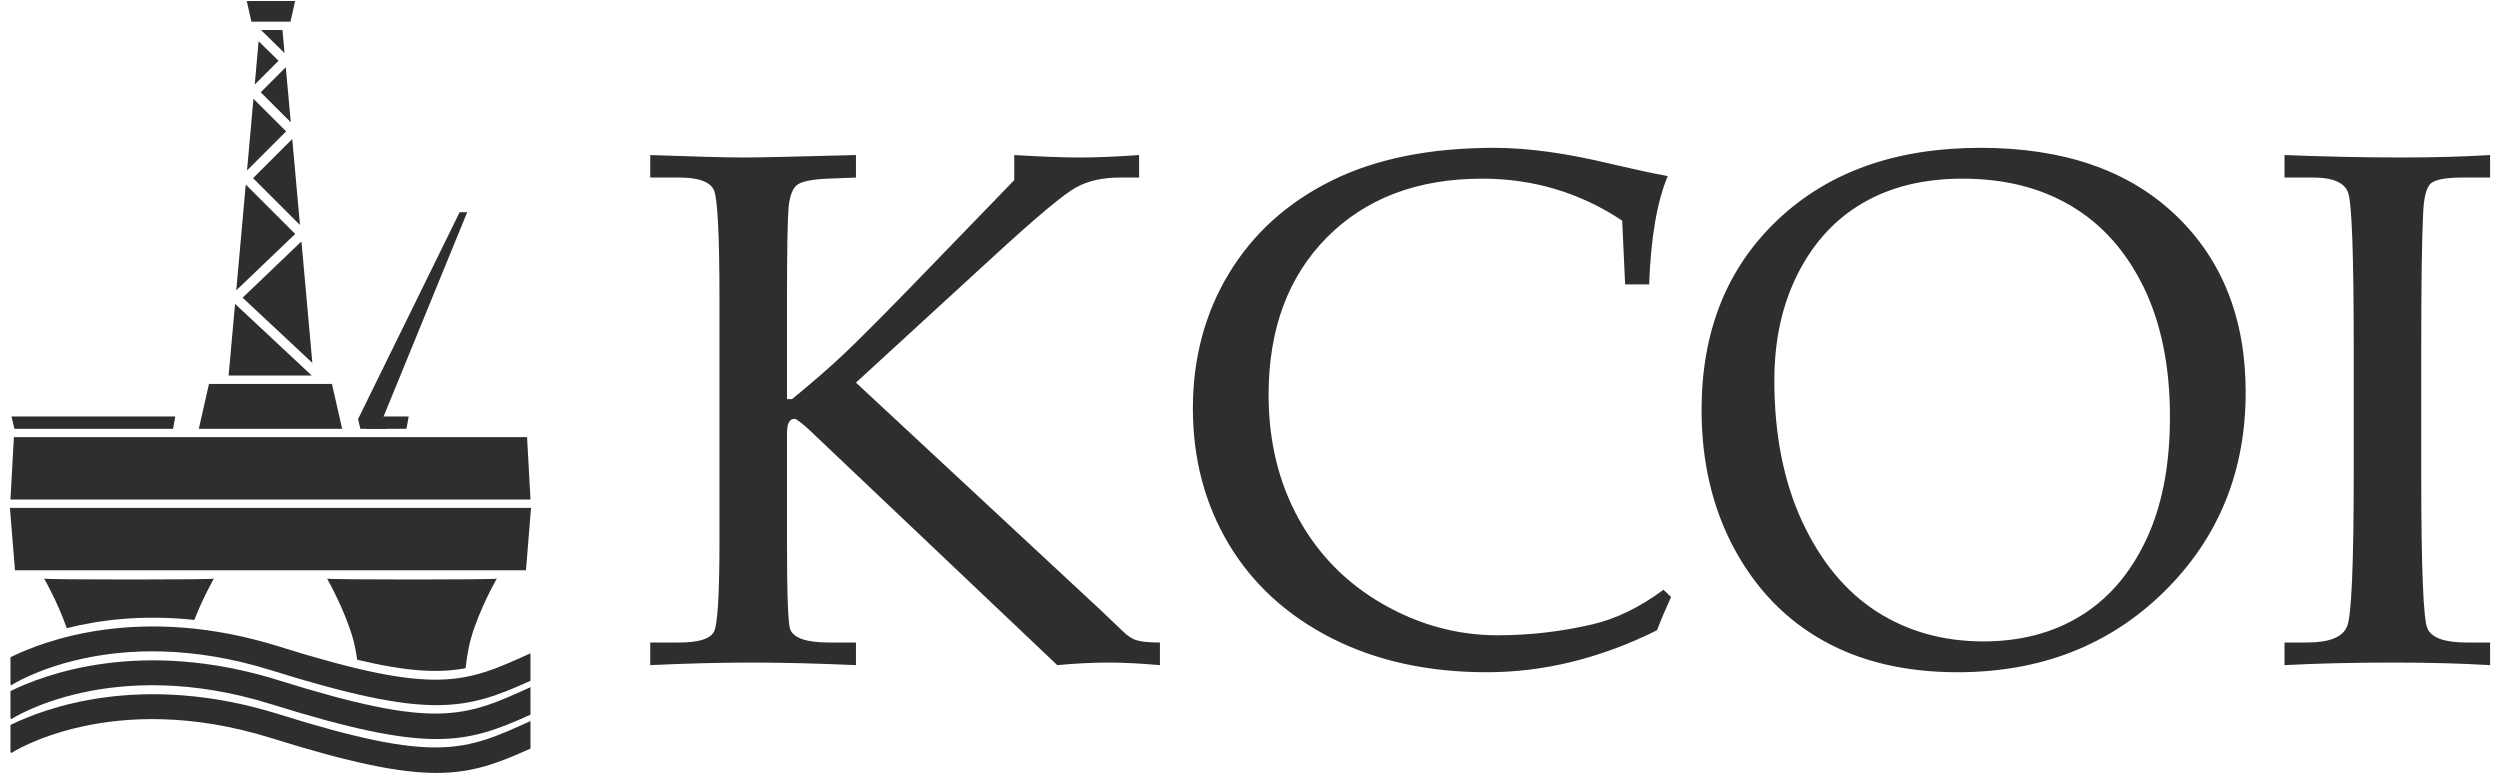
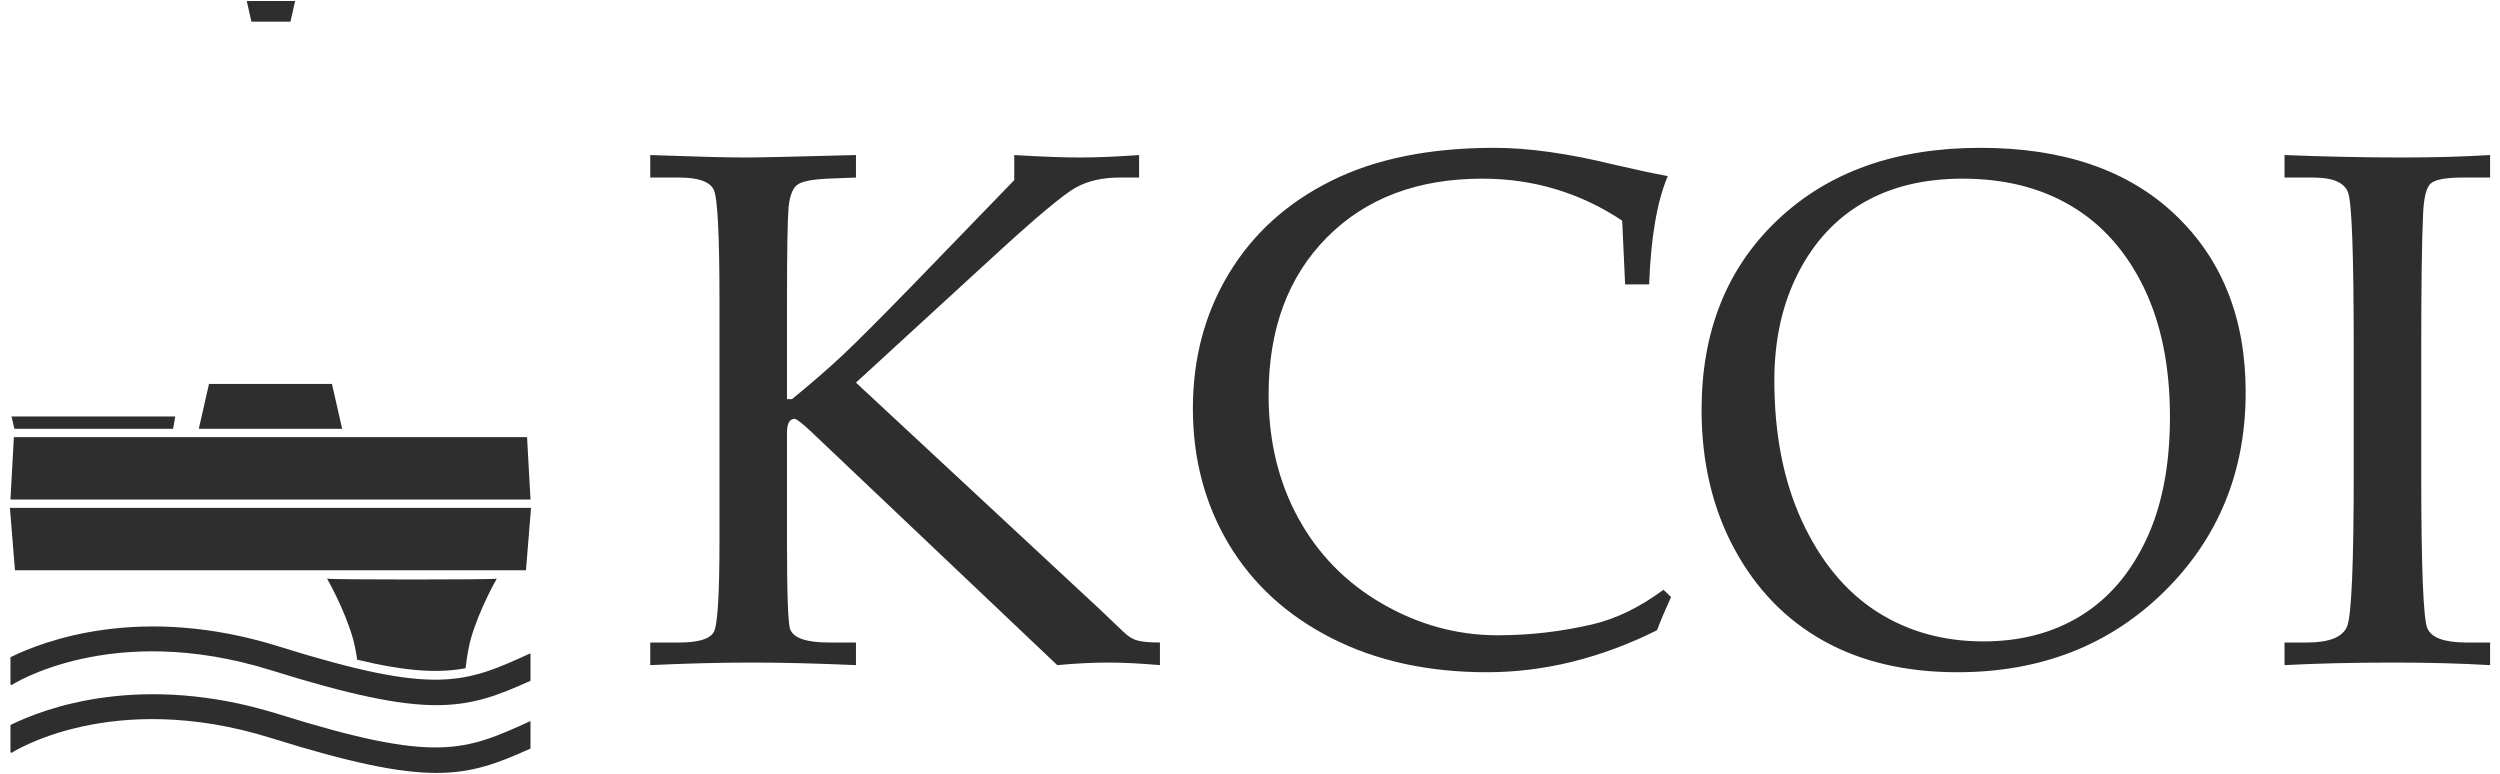
<svg xmlns="http://www.w3.org/2000/svg" width="772" height="239" viewBox="0 0 772 239" fill="none">
  <path d="M264.321 118.153L339.912 188.429L346.759 194.966C348.197 196.363 349.597 197.309 351.035 197.723C352.474 198.177 354.856 198.405 358.185 198.405V205.393C352.132 204.864 346.796 204.6 342.22 204.6C337.415 204.6 332.193 204.864 326.482 205.393L250.133 132.964C247.523 130.546 245.933 129.337 245.366 129.337C243.815 129.337 243.021 130.773 243.021 133.644V167.423C243.021 183.857 243.361 192.849 244.043 194.397C245.139 197.08 249.112 198.405 255.998 198.405H264.321V205.393C252.251 204.864 241.584 204.6 232.275 204.6C222.515 204.6 212.035 204.864 200.799 205.393V198.405H209.766C215.706 198.405 219.223 197.309 220.434 195.154C221.606 192.962 222.174 183.555 222.174 166.968V92.913C222.174 72.626 221.606 61.214 220.434 58.645C219.223 56.114 215.706 54.829 209.766 54.829H200.799V47.877C214.306 48.368 224.104 48.632 230.158 48.632C234.546 48.632 245.896 48.368 264.321 47.877V54.829L255.543 55.17C250.513 55.397 247.333 56.077 246.01 57.21C244.685 58.343 243.853 60.61 243.514 64.011C243.209 67.411 243.021 77.196 243.021 93.368V123.254H244.573C250.625 118.304 255.846 113.771 260.196 109.69C264.586 105.571 271.736 98.393 281.723 88.153L313.202 55.622V47.877C321.336 48.368 328.032 48.632 333.367 48.632C338.89 48.632 345.019 48.368 351.754 47.877V54.829H345.774C340.441 54.829 335.939 55.85 332.27 57.89C328.562 59.893 320.013 67.034 306.657 79.314L264.321 118.153ZM501.837 87.814L500.929 68.13C494.347 63.746 487.459 60.536 480.274 58.382C473.046 56.228 465.555 55.17 457.725 55.17C437.749 55.17 421.782 61.214 409.751 73.305C397.758 85.433 391.742 101.604 391.742 121.931C391.742 136.137 394.807 148.833 400.9 159.978C406.989 171.123 415.653 179.965 426.89 186.464C438.127 192.925 449.97 196.174 462.491 196.174C472.365 196.174 482.163 195.04 491.851 192.774C499.076 191.075 506.376 187.522 513.68 182.119L516.025 184.349C514.473 187.749 512.999 191.189 511.675 194.626C503.049 198.934 494.347 202.144 485.57 204.337C476.829 206.488 468.016 207.586 459.163 207.586C440.965 207.586 424.998 204.072 411.227 197.08C397.416 190.054 386.863 180.383 379.447 168.026C372.07 155.67 368.361 141.693 368.361 126.127C368.361 110.559 372.107 96.617 379.56 84.339C387.014 72.057 397.569 62.537 411.227 55.774C424.846 49.011 441.606 45.648 461.469 45.648C471.911 45.648 484.093 47.348 498.054 50.749C505.016 52.373 510.653 53.583 515.003 54.376C511.675 62.272 509.783 73.419 509.253 87.814H501.837ZM525.445 126.578C525.445 102.284 533.276 82.713 548.94 67.902C564.602 53.054 585.488 45.648 611.554 45.648C637.13 45.648 657.181 52.524 671.671 66.276C686.2 80.069 693.463 98.316 693.463 121.139C693.463 145.697 685.025 166.251 668.191 182.799C651.355 199.312 630.093 207.586 604.479 207.586C588.439 207.586 574.627 204.337 563.013 197.836C551.4 191.338 542.244 181.855 535.51 169.387C528.814 156.918 525.445 142.636 525.445 126.578ZM547.918 117.473C547.918 134.172 550.793 148.682 556.507 161.036C562.257 173.392 569.9 182.648 579.51 188.845C589.119 195.003 600.091 198.064 612.462 198.064C623.887 198.064 633.914 195.457 642.463 190.205C651.052 184.953 657.786 177.132 662.705 166.741C667.623 156.352 670.081 143.694 670.081 128.77C670.081 113.127 667.357 99.753 661.947 88.645C656.5 77.537 649.047 69.188 639.588 63.597C630.13 57.965 618.931 55.17 606.031 55.17C594.188 55.17 584.01 57.625 575.423 62.576C566.835 67.524 560.139 74.78 555.258 84.339C550.377 93.897 547.918 104.93 547.918 117.473ZM705.457 198.405H712.417C719.302 198.405 723.427 196.741 724.789 193.417C726.151 190.091 726.832 174.184 726.832 145.697V108.179C726.832 78.671 726.265 62.386 725.053 59.364C723.881 56.34 720.324 54.829 714.423 54.829H705.457V47.877C717.713 48.368 729.821 48.632 741.813 48.632C751.764 48.632 760.843 48.368 768.94 47.877V54.829H760.428C755.169 54.829 751.877 55.471 750.552 56.718C749.229 57.965 748.436 61.139 748.246 66.239C747.867 74.136 747.679 88.192 747.679 108.405V146.604C747.679 175.319 748.321 191.112 749.57 194.02C750.818 196.929 754.828 198.405 761.638 198.405H768.94V205.393C759.86 204.864 749.947 204.6 739.241 204.6C726.756 204.6 715.482 204.864 705.457 205.393V198.405Z" fill="#2E2E2E" />
-   <path fill-rule="evenodd" clip-rule="evenodd" d="M13.635 178.68C13.635 178.68 17.805 185.914 20.608 193.977C30.669 191.441 44.013 189.726 60.015 191.432C62.722 184.453 66.051 178.68 66.051 178.68C65.635 179.041 14.052 179.039 13.635 178.68Z" fill="#2E2E2E" />
  <path fill-rule="evenodd" clip-rule="evenodd" d="M100.996 178.68C100.996 178.68 106.312 187.904 108.971 197.127C109.497 198.95 109.931 201.235 110.293 203.73C125.845 207.426 135.497 207.901 143.763 206.342C144.183 202.845 144.728 199.571 145.432 197.127C148.094 187.904 153.41 178.68 153.41 178.68C152.995 179.041 101.41 179.039 100.996 178.68Z" fill="#2E2E2E" />
  <path fill-rule="evenodd" clip-rule="evenodd" d="M4.289 134.992H162.756L163.82 154.251H3.225L4.289 134.992Z" fill="#2E2E2E" />
  <path fill-rule="evenodd" clip-rule="evenodd" d="M163.984 156.836L162.423 176.093H4.623L3.062 156.836H163.984Z" fill="#2E2E2E" />
-   <path fill-rule="evenodd" clip-rule="evenodd" d="M96.451 112.054L93.086 74.553L74.913 91.927L96.451 112.054ZM92.631 69.475L90.248 42.929L78.148 55.012L92.631 69.475ZM89.784 37.756L88.258 20.761L80.51 28.495L89.784 37.756ZM87.866 16.391L87.227 9.266H80.595L87.866 16.391ZM79.86 12.735L78.661 26.104L86.012 18.762L79.86 12.735ZM78.267 30.495L76.278 52.639L88.36 40.575L78.267 30.495ZM75.889 56.995L72.957 89.656L91.164 72.249L75.889 56.995ZM72.582 93.835L70.596 115.972H96.273L72.582 93.835Z" fill="#2E2E2E" />
  <path fill-rule="evenodd" clip-rule="evenodd" d="M64.536 118.559H102.509L105.653 132.407H61.393L64.536 118.559Z" fill="#2E2E2E" />
  <path d="M3.23 202.951C13.521 197.858 43.624 186.354 86.024 199.605C134.844 214.863 143.391 211.02 163.815 201.741V210.232C143.686 219.282 132.833 222.326 83.725 206.98C34.325 191.541 3.548 211.554 3.459 211.611L3.23 211.25V202.951Z" fill="#2E2E2E" />
-   <path d="M3.23 213.415C13.521 208.322 43.624 196.819 86.024 210.071C134.844 225.327 143.391 221.484 163.815 212.205V220.696C143.686 229.747 132.833 232.791 83.725 217.444C34.325 202.005 3.548 222.018 3.459 222.075L3.23 221.714V213.415Z" fill="#2E2E2E" />
  <path d="M3.23 223.877C13.521 218.784 43.624 207.279 86.024 220.532C134.844 235.788 143.391 231.946 163.815 222.666V231.158C143.686 240.209 132.833 243.253 83.725 227.906C34.325 212.466 3.548 232.479 3.459 232.536L3.23 232.175V223.877Z" fill="#2E2E2E" />
  <path fill-rule="evenodd" clip-rule="evenodd" d="M77.628 6.682H89.703L91.132 0.316H76.2L77.628 6.682Z" fill="#2E2E2E" />
  <path fill-rule="evenodd" clip-rule="evenodd" d="M3.557 128.605H54.131L53.444 132.408H4.451L3.557 128.605Z" fill="#2E2E2E" />
-   <path fill-rule="evenodd" clip-rule="evenodd" d="M141.94 65.516L110.577 129.395L111.264 132.408H119.506L118.289 129.02L144.274 65.533L141.94 65.516Z" fill="#2E2E2E" />
-   <path fill-rule="evenodd" clip-rule="evenodd" d="M112.295 128.605H126.205L125.518 132.408H113.188L112.295 128.605Z" fill="#2E2E2E" />
</svg>